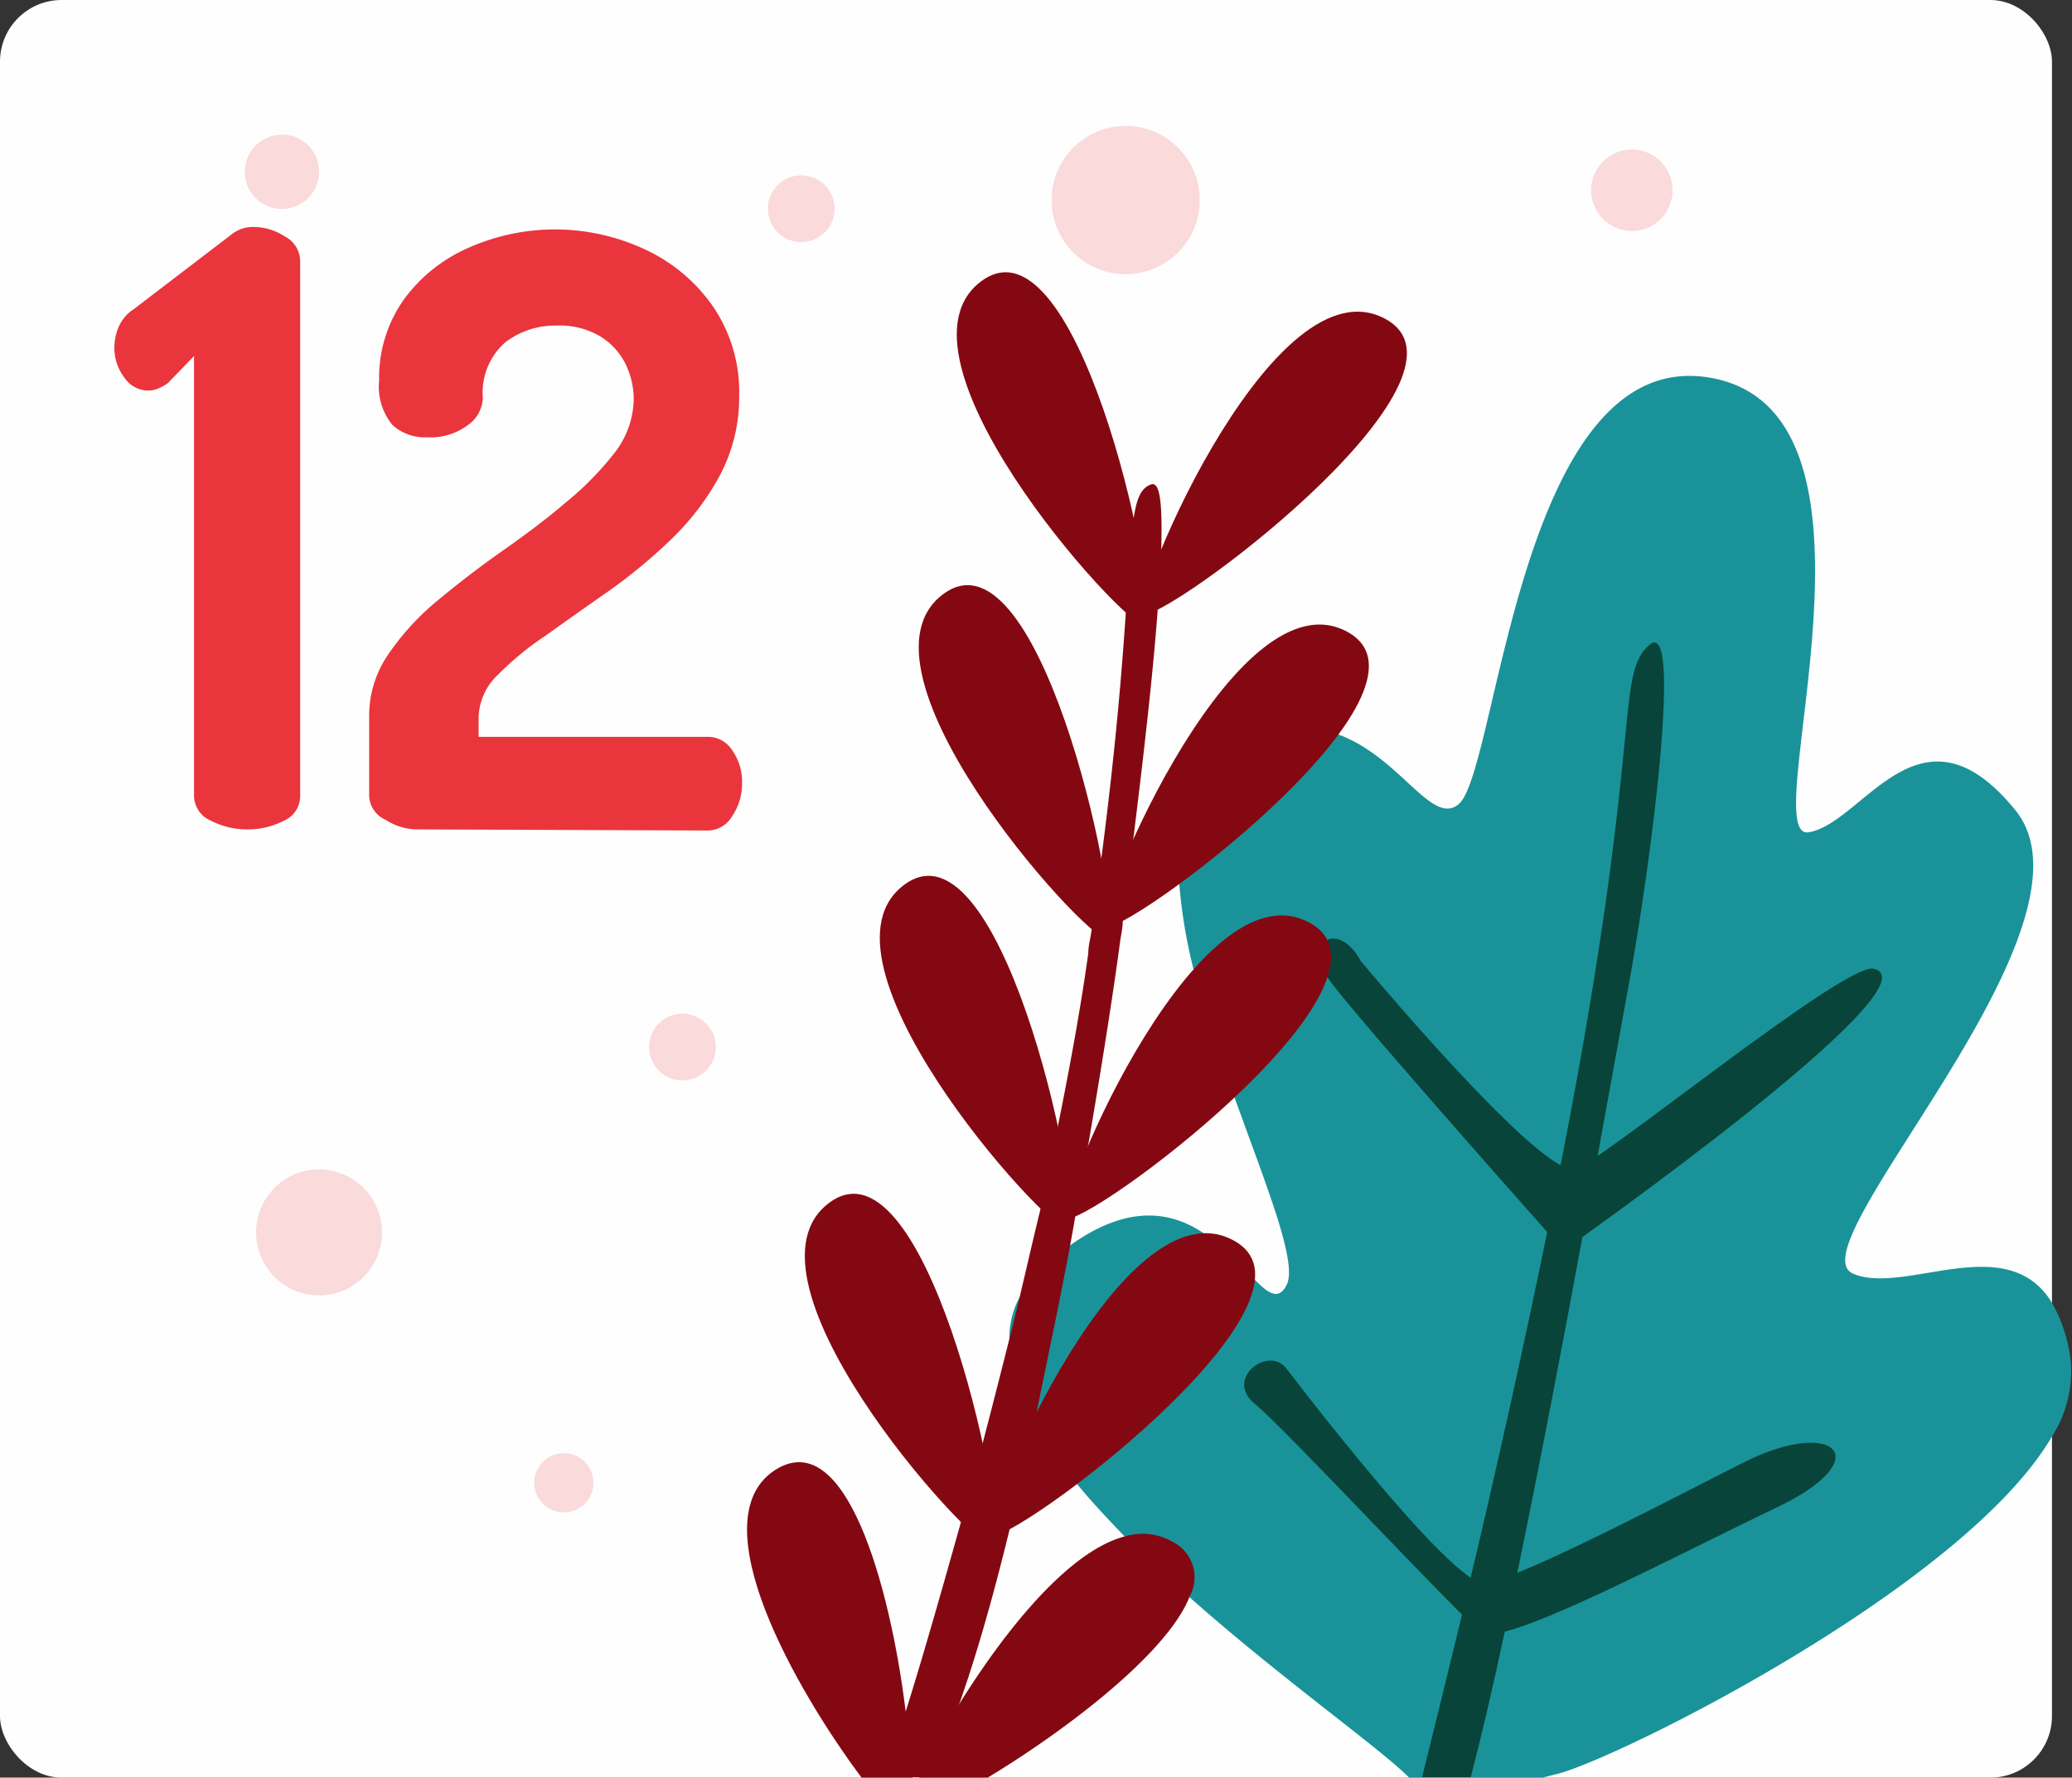
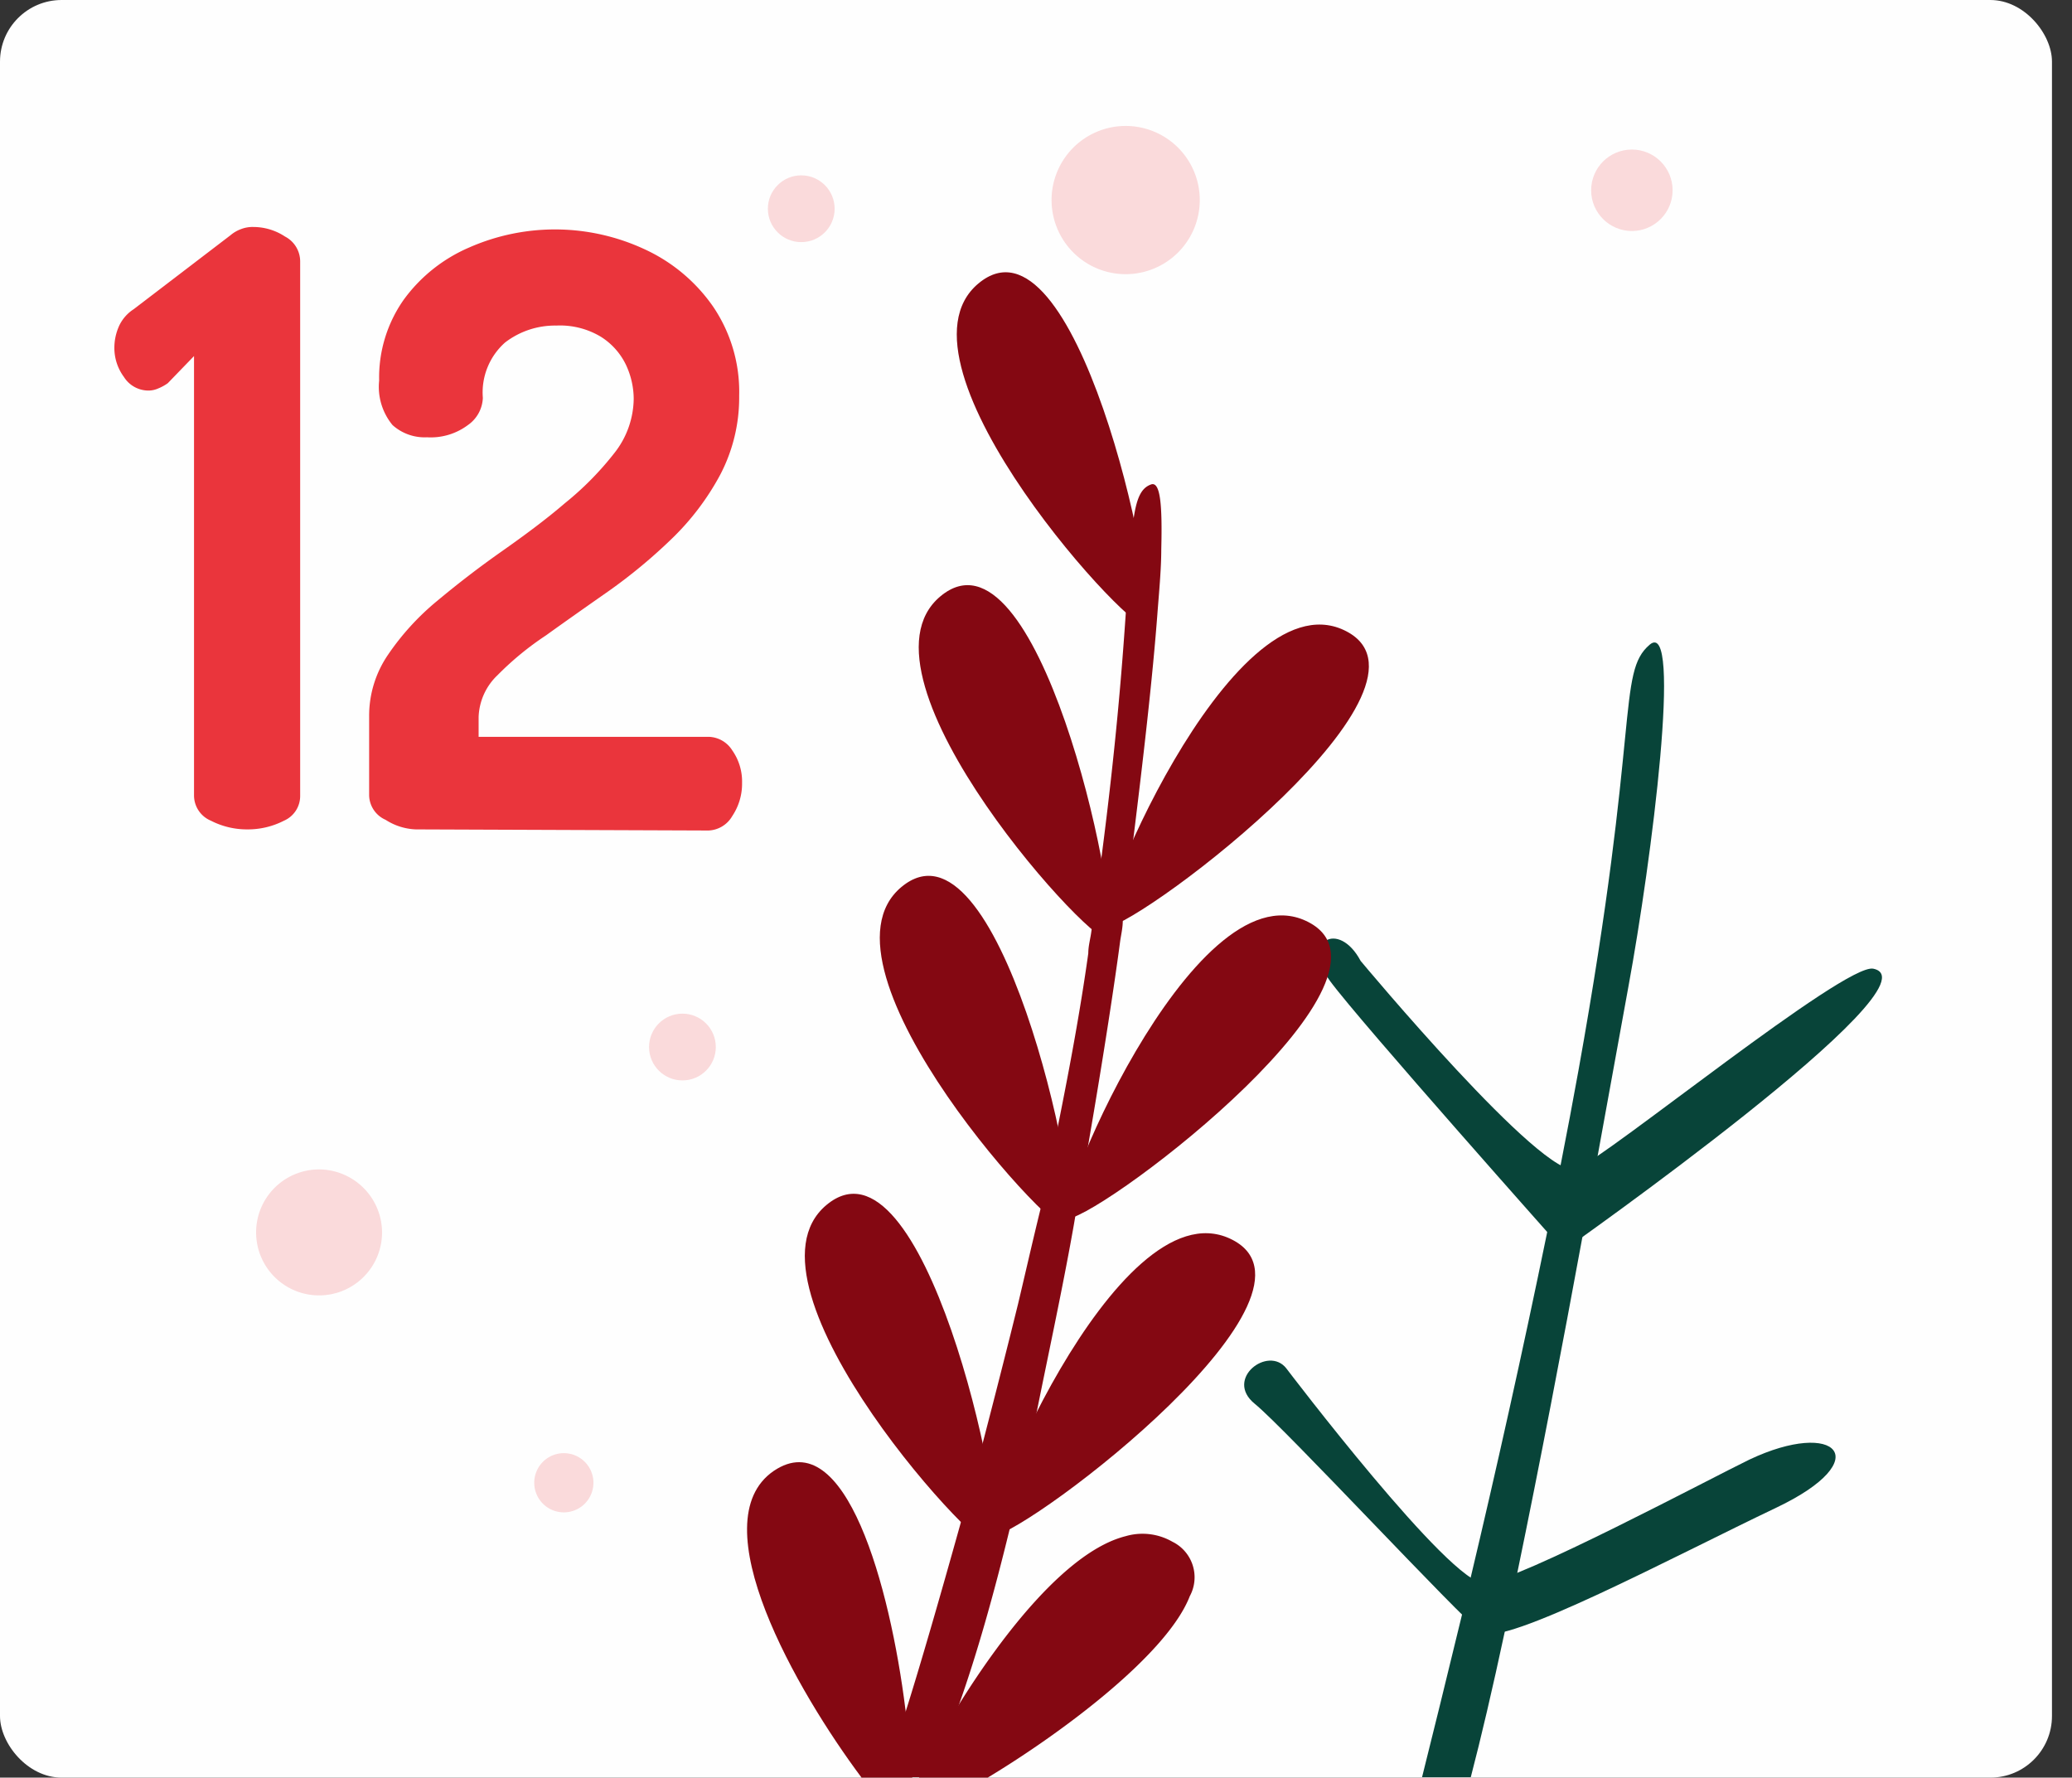
<svg xmlns="http://www.w3.org/2000/svg" viewBox="0 0 93.12 79.88">
  <rect x="0" y="0" width="93.12" height="79.88" fill="#333333" stroke="none" />
  <defs>
    <style>.cls-1{fill:#fefefe;}.cls-2{fill:#199399;}.cls-3{fill:#084439;}.cls-4{fill:#840812;}.cls-5{fill:#ea353c;}.cls-6{opacity:0.18;}</style>
  </defs>
  <title>12_1</title>
  <g id="Слой_2" data-name="Слой 2">
    <g id="OBJECTS">
      <rect class="cls-1" width="92.22" height="79.88" rx="2.77" />
-       <path class="cls-2" d="M92.22,64.55C88.29,71.29,72.77,79,70,79.71l-.67.17h-6c-1.33-1.34-5.78-4.47-9.92-8.15-1-.87-2-1.78-2.88-2.7s-1.5-1.58-2.15-2.37a20.51,20.51,0,0,1-1.95-2.78l-.06-.12a7,7,0,0,1-1-3.89s0,0,0,0a3.88,3.88,0,0,1,.33-1.33s0,0,0,0a4.84,4.84,0,0,1,1.18-1.56c.41-.37.81-.69,1.19-1h0c2.7-1.94,4.65-1.51,6.09-.52h0a13.8,13.8,0,0,1,2.19,2c.64.66,1.1,1,1.47.29.52-1-.91-4.45-2.36-8.5-.67-1.86-1.35-3.85-1.84-5.77A23.64,23.64,0,0,1,53,39.74c-.22-2.58.25-4.74,2-5.84A5.72,5.72,0,0,1,60.13,33c2.78,1,4.22,4.14,5.42,3.14C67.33,34.7,68.28,15.27,77,17s1.82,20.82,4.29,20.4,5-6.25,9.28-1-10,19.61-7.3,20.83c2.3,1,6.89-2,8.93,1.28a6.75,6.75,0,0,1,.86,2.65A5.42,5.42,0,0,1,92.22,64.55Z" />
      <path class="cls-3" d="M73.18,44.36c-.25,1.37-.75,4.14-1.38,7.59-.21,1.14-.44,2.36-.68,3.62-.88,4.79-1.93,10.28-2.93,15.11h0l-.56,2.63h0c-.55,2.57-1.08,4.83-1.53,6.55H63.91c.44-1.76,1.07-4.3,1.8-7.32.12-.54.25-1.1.39-1.67,1.09-4.58,2.32-10.06,3.44-15.53q.31-1.5.6-3c.28-1.43.55-2.85.8-4.24,2.79-15.51,1.72-17.87,3.2-19.13S74.24,38.61,73.18,44.36Z" />
      <path class="cls-3" d="M61.15,43.18s8.27,9.93,9.69,9.35,12.08-9.27,13.35-9c3.16.65-13.92,12.66-13.92,12.66S61.1,45.89,59.78,44.09,60.16,41.32,61.15,43.18Z" />
      <path class="cls-3" d="M57.81,61.49s7.39,9.74,8.9,9.65S77,66.37,78.62,65.59c3.91-1.85,5.75,0,1.21,2.16s-12.29,6.3-13.25,5.61S57.77,64.2,56.39,63.08,57,60.45,57.81,61.49Z" />
      <path class="cls-4" d="M52.19,24.68c0,.8-.08,1.72-.16,2.72-.23,3.13-.69,7-1.1,10.33h0c-.17,1.34-.33,2.58-.47,3.64,0,.33-.08.65-.12.94-.22,1.68-.72,5-1.42,9.06-.18,1-.38,2.13-.59,3.26-.07.43-.15.86-.23,1.3h0c-.45,2.44-1,5-1.51,7.53h0l-.09.4c-.36,1.65-.73,3.28-1.12,4.84-.73,3-1.49,5.67-2.27,7.87a24,24,0,0,1-1.39,3.29h-2a0,0,0,0,0,0,0s.37-1.12,1-3h0c.63-2,1.5-5,2.46-8.44q.48-1.74,1-3.63h0q.61-2.34,1.24-4.85s0,0,0,0l.33-1.33s0,0,0,0c.33-1.39.65-2.8,1-4.23s.55-2.56.81-3.85c.52-2.59,1-5.18,1.35-7.69,0-.34.1-.67.14-1h0c.18-1.19.33-2.31.46-3.37.63-4.85.91-8.34,1.08-10.84.15-2.11.22-3.5.37-4.41v0c.14-.89.35-1.3.77-1.45S52.24,22.69,52.19,24.68Z" />
      <path class="cls-4" d="M51.55,28.1c.5-1.83-3.23-19-7.58-15.36S51.29,29,51.55,28.1Z" />
-       <path class="cls-4" d="M51.41,27.64c1.87-.32,15.83-11,10.69-13.39S50.45,27.8,51.41,27.64Z" />
      <path class="cls-4" d="M49.84,42.16c.5-1.83-3.23-19-7.58-15.36S49.58,43.1,49.84,42.16Z" />
      <path class="cls-4" d="M49.7,41.7c1.88-.32,15.83-11,10.69-13.39S48.75,41.87,49.7,41.7Z" />
      <path class="cls-4" d="M48.09,55.23c.51-1.84-3.23-19-7.58-15.37S47.84,56.16,48.09,55.23Z" />
      <path class="cls-4" d="M48,54.77c1.87-.33,15.83-11,10.69-13.39S47,54.93,48,54.77Z" />
      <path class="cls-4" d="M44.72,69.51c.51-1.83-3.23-19-7.58-15.36S44.47,70.45,44.72,69.51Z" />
      <path class="cls-4" d="M44.59,69.05c1.87-.32,15.83-11,10.69-13.39S43.63,69.22,44.59,69.05Z" />
      <path class="cls-4" d="M41,79.88H38.72C35.82,76,31.44,68.39,34.77,66.1,38,63.91,40,71.3,40.69,76.8h0C40.85,78,41,79,41,79.88Z" />
      <path class="cls-4" d="M53.47,71.73c-1,2.58-5.65,6.08-9.08,8.15H41.3a33.27,33.27,0,0,1,1.8-3.29c2-3.22,4.9-6.91,7.49-7.56a2.7,2.7,0,0,1,2.1.25A1.78,1.78,0,0,1,53.47,71.73Z" />
      <path class="cls-5" d="M11.12,37.27a3.54,3.54,0,0,1-1.64-.39,1.23,1.23,0,0,1-.76-1.13V16L7.54,17.22a2.11,2.11,0,0,1-.44.24,1.09,1.09,0,0,1-.41.09,1.3,1.3,0,0,1-1.12-.61,2.19,2.19,0,0,1-.43-1.31,2.38,2.38,0,0,1,.22-1A1.79,1.79,0,0,1,6,13.9l4.36-3.33a1.54,1.54,0,0,1,.46-.27,1.42,1.42,0,0,1,.57-.1,2.59,2.59,0,0,1,1.42.43,1.26,1.26,0,0,1,.68,1.12v24a1.21,1.21,0,0,1-.73,1.13A3.55,3.55,0,0,1,11.12,37.27Z" />
      <path class="cls-5" d="M18.69,37.27a2.69,2.69,0,0,1-1.36-.43,1.23,1.23,0,0,1-.74-1.09V32.17a4.85,4.85,0,0,1,.85-2.75A11.5,11.5,0,0,1,19.65,27c.91-.76,1.87-1.5,2.88-2.21s2-1.44,2.86-2.18a13.78,13.78,0,0,0,2.22-2.25,4,4,0,0,0,.87-2.44,3.63,3.63,0,0,0-.35-1.53A3.05,3.05,0,0,0,27,15.13a3.56,3.56,0,0,0-2-.5,3.68,3.68,0,0,0-2.3.76,3,3,0,0,0-1,2.49,1.56,1.56,0,0,1-.67,1.22,2.79,2.79,0,0,1-1.84.55,2.16,2.16,0,0,1-1.55-.55,2.7,2.7,0,0,1-.6-2,6.07,6.07,0,0,1,1.11-3.64,7.1,7.1,0,0,1,2.94-2.34,9.56,9.56,0,0,1,7.9.09,7.61,7.61,0,0,1,3.06,2.57,6.81,6.81,0,0,1,1.17,4,7.48,7.48,0,0,1-.85,3.55,11.64,11.64,0,0,1-2.18,2.88,24,24,0,0,1-2.82,2.34c-1,.7-1.94,1.36-2.83,2a13.55,13.55,0,0,0-2.18,1.79,2.72,2.72,0,0,0-.85,1.88v.89H31.84a1.29,1.29,0,0,1,1.07.61,2.43,2.43,0,0,1,.44,1.46,2.61,2.61,0,0,1-.44,1.49,1.29,1.29,0,0,1-1.07.65Z" />
      <g class="cls-6">
-         <path class="cls-5" d="M14.34,7.72a1.67,1.67,0,1,1-1.67-1.67A1.66,1.66,0,0,1,14.34,7.72Z" />
        <path class="cls-5" d="M53.92,9a3.33,3.33,0,1,1-3.33-3.34A3.33,3.33,0,0,1,53.92,9Z" />
        <path class="cls-5" d="M26.67,66.63a1.33,1.33,0,1,1-1.33-1.33A1.33,1.33,0,0,1,26.67,66.63Z" />
        <circle class="cls-5" cx="73.34" cy="8.55" r="1.83" />
        <circle class="cls-5" cx="30.67" cy="47.05" r="1.5" />
        <circle class="cls-5" cx="36.01" cy="9.38" r="1.5" />
        <path class="cls-5" d="M17.17,55.38a2.83,2.83,0,1,1-2.83-2.83A2.84,2.84,0,0,1,17.17,55.38Z" />
      </g>
    </g>
  </g>
</svg>